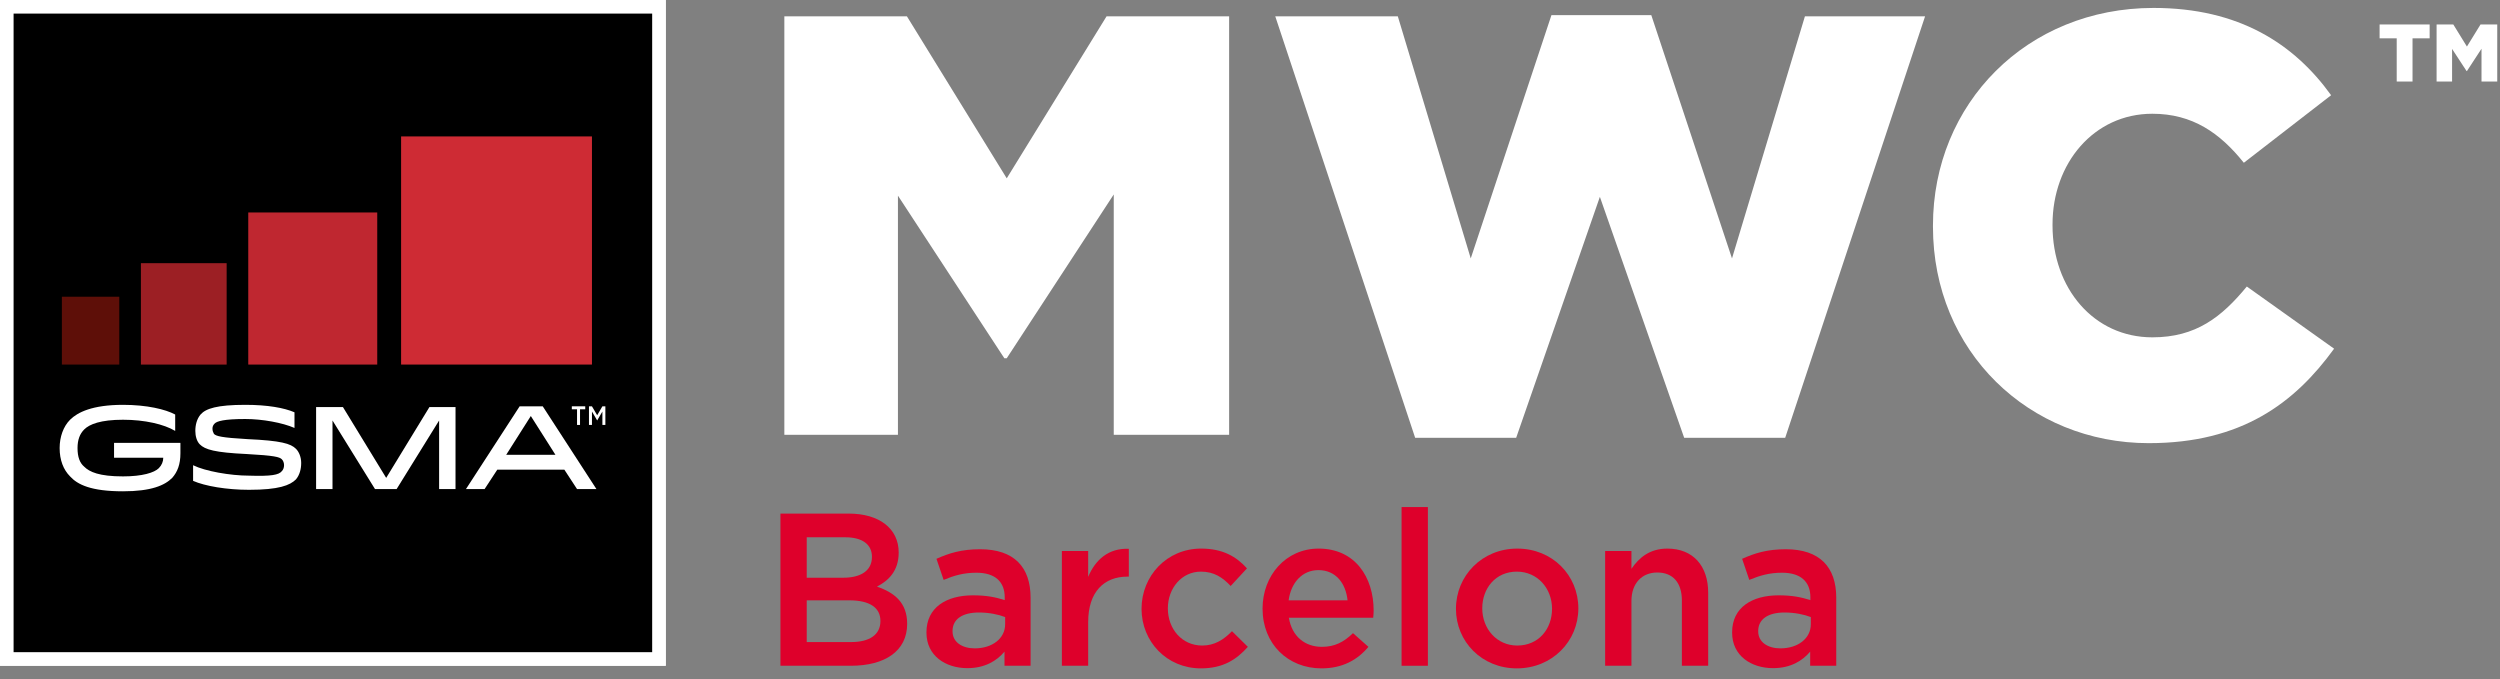
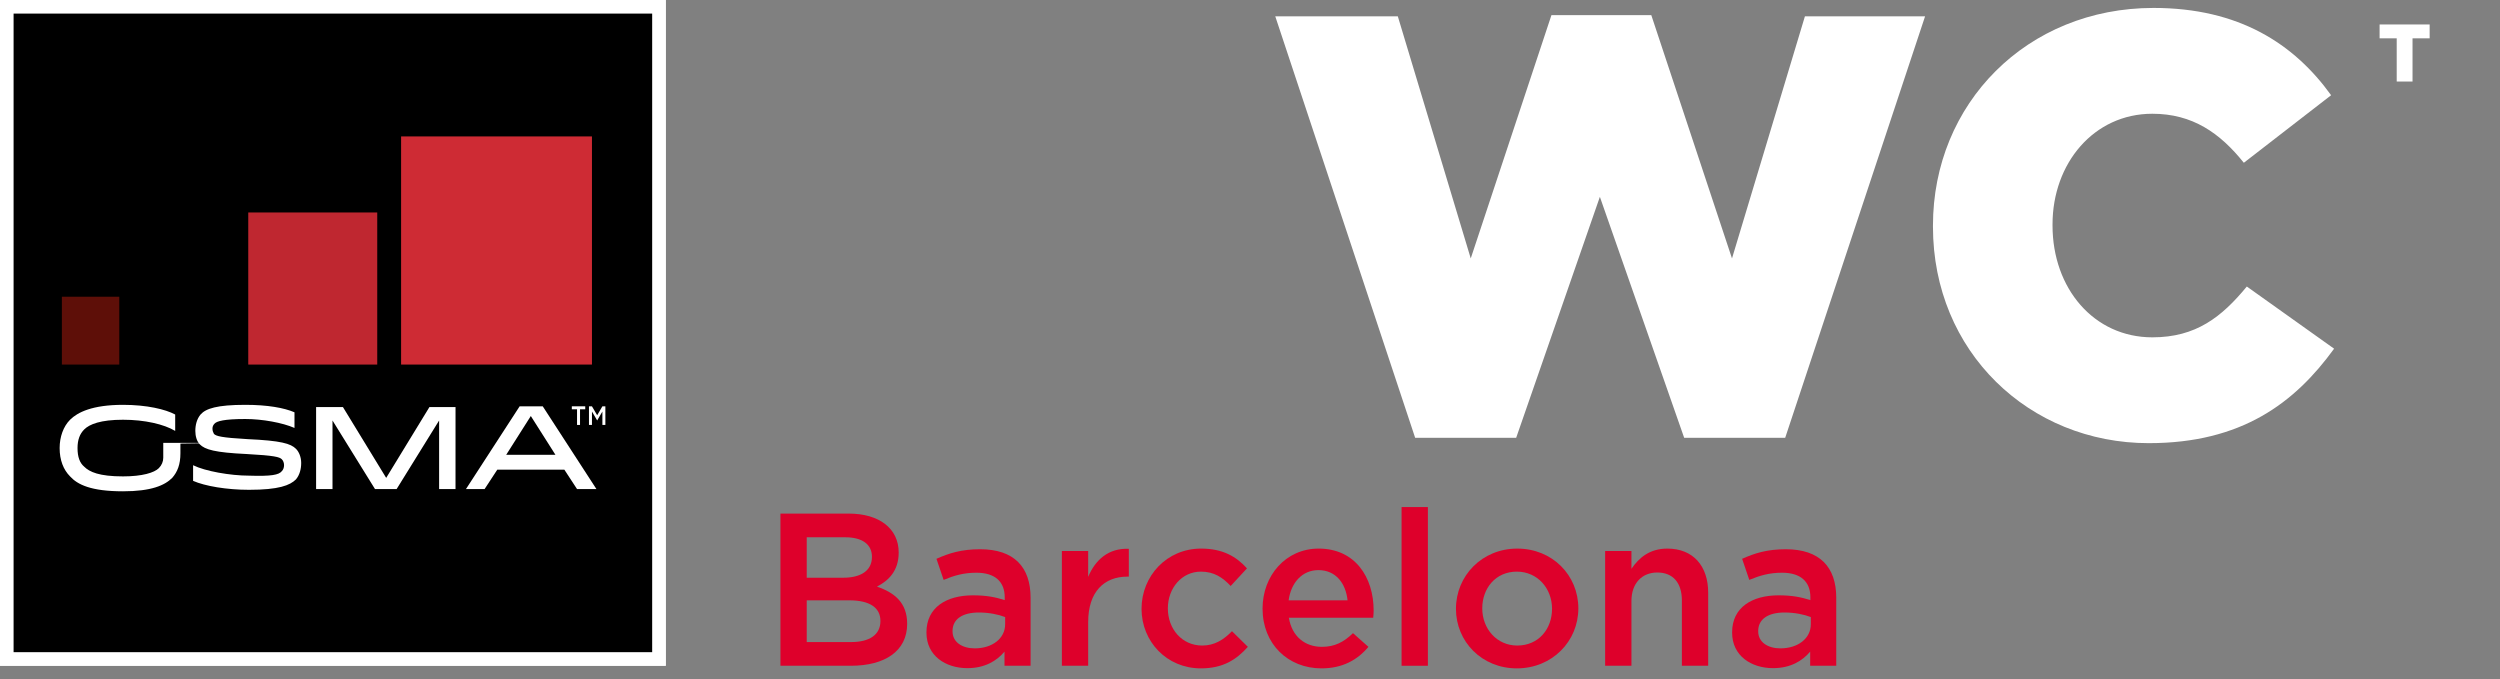
<svg xmlns="http://www.w3.org/2000/svg" fill="none" height="50" viewBox="0 0 184 50" width="184">
  <rect x="0" y="0" width="184" height="50" fill="#808080" stroke="none" />
  <path d="m49 0h-49v49h49z" fill="#fff" />
  <path d="m.5 48.5v-48h48v48z" fill="#000" stroke="#fff" />
-   <path d="m13.279 32.648v.713c0 .823-.219 1.372-.604 1.811-.549.549-1.536.988-3.622.988-2.359 0-3.347-.494-3.896-1.097-.494-.494-.768-1.207-.768-2.085 0-.823.274-1.591.768-2.085.549-.549 1.646-1.097 3.896-1.097 1.756 0 3.128.329 3.841.713v1.207c-.823-.494-2.25-.823-3.841-.823-1.646 0-2.469.329-2.853.713-.329.329-.494.768-.494 1.372 0 .658.165 1.097.494 1.372.384.384 1.097.713 2.853.713 1.427 0 2.305-.274 2.634-.604.22-.22.329-.494.329-.768h-3.622v-1.097h4.883z" fill="#fff" />
+   <path d="m13.279 32.648v.713c0 .823-.219 1.372-.604 1.811-.549.549-1.536.988-3.622.988-2.359 0-3.347-.494-3.896-1.097-.494-.494-.768-1.207-.768-2.085 0-.823.274-1.591.768-2.085.549-.549 1.646-1.097 3.896-1.097 1.756 0 3.128.329 3.841.713v1.207c-.823-.494-2.25-.823-3.841-.823-1.646 0-2.469.329-2.853.713-.329.329-.494.768-.494 1.372 0 .658.165 1.097.494 1.372.384.384 1.097.713 2.853.713 1.427 0 2.305-.274 2.634-.604.22-.22.329-.494.329-.768v-1.097h4.883z" fill="#fff" />
  <path d="m20.741 34.679c.11-.11.165-.274.165-.439s-.055-.329-.165-.439c-.165-.165-.549-.274-2.579-.384-2.36-.11-3.073-.329-3.457-.713-.22-.219-.329-.604-.329-.988 0-.439.11-.878.384-1.207.384-.439 1.207-.713 3.292-.713 1.646 0 2.853.22 3.622.549v1.152c-.878-.384-2.359-.658-3.622-.658-1.591 0-2.085.165-2.25.329-.11.11-.165.22-.165.384 0 .165.055.274.11.384.165.165.549.274 2.469.384 2.469.11 3.183.329 3.567.713.22.22.384.604.384 1.042 0 .439-.11.878-.384 1.207-.439.439-1.262.768-3.457.768-1.646 0-3.237-.274-4.115-.658v-1.152c.878.439 2.744.768 4.115.768 1.646.055 2.195-.055 2.414-.329z" fill="#fff" />
  <path d="m33.526 35.996h-1.207v-5.048l-3.128 5.048h-1.591l-3.128-5.048v5.048h-1.207v-6.036h1.975l3.183 5.213 3.183-5.213h1.921z" fill="#fff" />
  <path d="m39.946 29.905 3.951 6.091h-1.427l-.933-1.427h-4.938l-.933 1.427h-1.372l3.951-6.091zm-2.689 3.567h3.622l-1.811-2.853z" fill="#fff" />
  <path d="m42.47 30.124h-.384v-.22h.988v.22h-.384v1.152h-.22z" fill="#fff" />
  <path d="m43.348 29.905h.22l.384.658.384-.658h.219v1.372h-.219v-.988l-.384.658-.384-.658v.988h-.22z" fill="#fff" />
  <path d="m8.779 21.839h-4.225v4.993h4.225z" fill="#5e0f08" />
-   <path d="m16.681 19.37h-6.31v7.463h6.31z" fill="#9c1f24" />
  <path d="m27.765 15.638h-9.493v11.194h9.493z" fill="#bf2730" />
  <path d="m43.568 10.041h-14.047v16.791h14.047z" fill="#ce2b34" />
-   <path d="m57.728 32h8.36v-17.6l7.832 11.968h.176l7.876-12.056v17.688h8.492v-30.8h-9.02l-7.348 11.924-7.348-11.924h-9.02z" fill="#fff" />
  <path d="m104.155 32.22h7.436l6.16-17.732 6.204 17.732h7.436l10.296-31.02h-8.844l-5.368 17.82-5.94-17.908h-7.348l-5.94 17.908-5.368-17.82h-9.02z" fill="#fff" />
  <path d="m158.15 32.616c6.82 0 10.736-2.948 13.64-6.952l-6.424-4.576c-1.848 2.244-3.74 3.74-6.952 3.74-4.312 0-7.348-3.608-7.348-8.228v-.088c0-4.488 3.036-8.14 7.348-8.14 2.948 0 4.972 1.408 6.732 3.608l6.424-4.972c-2.728-3.784-6.776-6.424-13.068-6.424-9.328 0-16.236 7.04-16.236 16.016v.088c0 9.196 7.084 15.928 15.884 15.928z" fill="#fff" />
  <g fill="#de002b">
    <path d="m62.464 37.8h-5.024v11.2h5.184c2.496 0 4.144-1.072 4.144-3.088 0-1.536-.912-2.288-2.224-2.736.832-.432 1.6-1.136 1.6-2.512 0-1.76-1.424-2.864-3.68-2.864zm-.4 4.72h-2.688v-2.976h2.832c1.264 0 1.968.528 1.968 1.44 0 1.04-.848 1.536-2.112 1.536zm.576 4.736h-3.264v-3.072h3.12c1.552 0 2.304.56 2.304 1.52 0 1.024-.816 1.552-2.16 1.552z" />
    <path d="m75.851 49v-5.008c0-2.256-1.216-3.568-3.712-3.568-1.376 0-2.288.288-3.216.704l.528 1.552c.768-.32 1.472-.528 2.416-.528 1.344 0 2.08.64 2.08 1.808v.208c-.656-.208-1.312-.352-2.336-.352-1.968 0-3.424.896-3.424 2.72v.032c0 1.696 1.408 2.608 3.008 2.608 1.28 0 2.16-.528 2.736-1.216v1.04zm-1.872-3.056c0 1.056-.96 1.776-2.24 1.776-.912 0-1.632-.448-1.632-1.248v-.032c0-.864.72-1.36 1.936-1.36.752 0 1.44.144 1.936.336z" />
    <path d="m80.09 45.784c0-2.24 1.184-3.344 2.88-3.344h.112v-2.048c-1.488-.064-2.464.8-2.992 2.064v-1.904h-1.936v8.448h1.936z" />
    <path d="m91.842 47.608-1.168-1.152c-.608.624-1.28 1.056-2.192 1.056-1.488 0-2.528-1.216-2.528-2.736 0-1.488 1.024-2.704 2.432-2.704.976 0 1.6.432 2.192 1.056l1.2-1.296c-.784-.864-1.776-1.456-3.376-1.456-2.528 0-4.384 2.016-4.384 4.432s1.856 4.384 4.368 4.384c1.648 0 2.624-.656 3.456-1.584z" />
    <path d="m94.86 45.464h6.208c.016-.192.032-.352.032-.528 0-2.448-1.36-4.56-4.048-4.56-2.416 0-4.128 1.984-4.128 4.416 0 2.624 1.888 4.4 4.336 4.4 1.552 0 2.656-.624 3.456-1.584l-1.136-1.008c-.672.656-1.344 1.008-2.288 1.008-1.248 0-2.208-.768-2.432-2.144zm-.016-1.28c.176-1.312 1.008-2.224 2.192-2.224 1.28 0 2.016.976 2.144 2.224z" />
    <path d="m105.092 49v-11.68h-1.936v11.68z" />
    <path d="m116.166 44.776c0-2.432-1.904-4.4-4.496-4.4s-4.512 2-4.512 4.432c0 2.416 1.904 4.384 4.48 4.384 2.608 0 4.528-2 4.528-4.416zm-1.936.032c0 1.488-.992 2.704-2.56 2.704-1.504 0-2.576-1.232-2.576-2.736 0-1.488.992-2.704 2.544-2.704 1.52 0 2.592 1.232 2.592 2.736z" />
    <path d="m120.074 44.232c0-1.312.784-2.096 1.904-2.096 1.152 0 1.808.752 1.808 2.064v4.8h1.936v-5.376c0-1.968-1.104-3.248-3.008-3.248-1.312 0-2.096.688-2.64 1.488v-1.312h-1.936v8.448h1.936z" />
    <path d="m135.148 49v-5.008c0-2.256-1.216-3.568-3.712-3.568-1.376 0-2.288.288-3.216.704l.528 1.552c.768-.32 1.472-.528 2.416-.528 1.344 0 2.08.64 2.08 1.808v.208c-.656-.208-1.312-.352-2.336-.352-1.968 0-3.424.896-3.424 2.72v.032c0 1.696 1.408 2.608 3.008 2.608 1.28 0 2.16-.528 2.736-1.216v1.04zm-1.872-3.056c0 1.056-.96 1.776-2.24 1.776-.912 0-1.632-.448-1.632-1.248v-.032c0-.864.72-1.36 1.936-1.36.752 0 1.44.144 1.936.336z" />
  </g>
  <path d="m176.398 6h1.164v-3.18h1.26v-1.02h-3.684v1.02h1.26z" fill="#fff" />
-   <path d="m179.333 6h1.14v-2.4l1.068 1.632h.024l1.074-1.644v2.412h1.158v-4.2h-1.23l-1.002 1.626-1.002-1.626h-1.23z" fill="#fff" />
</svg>